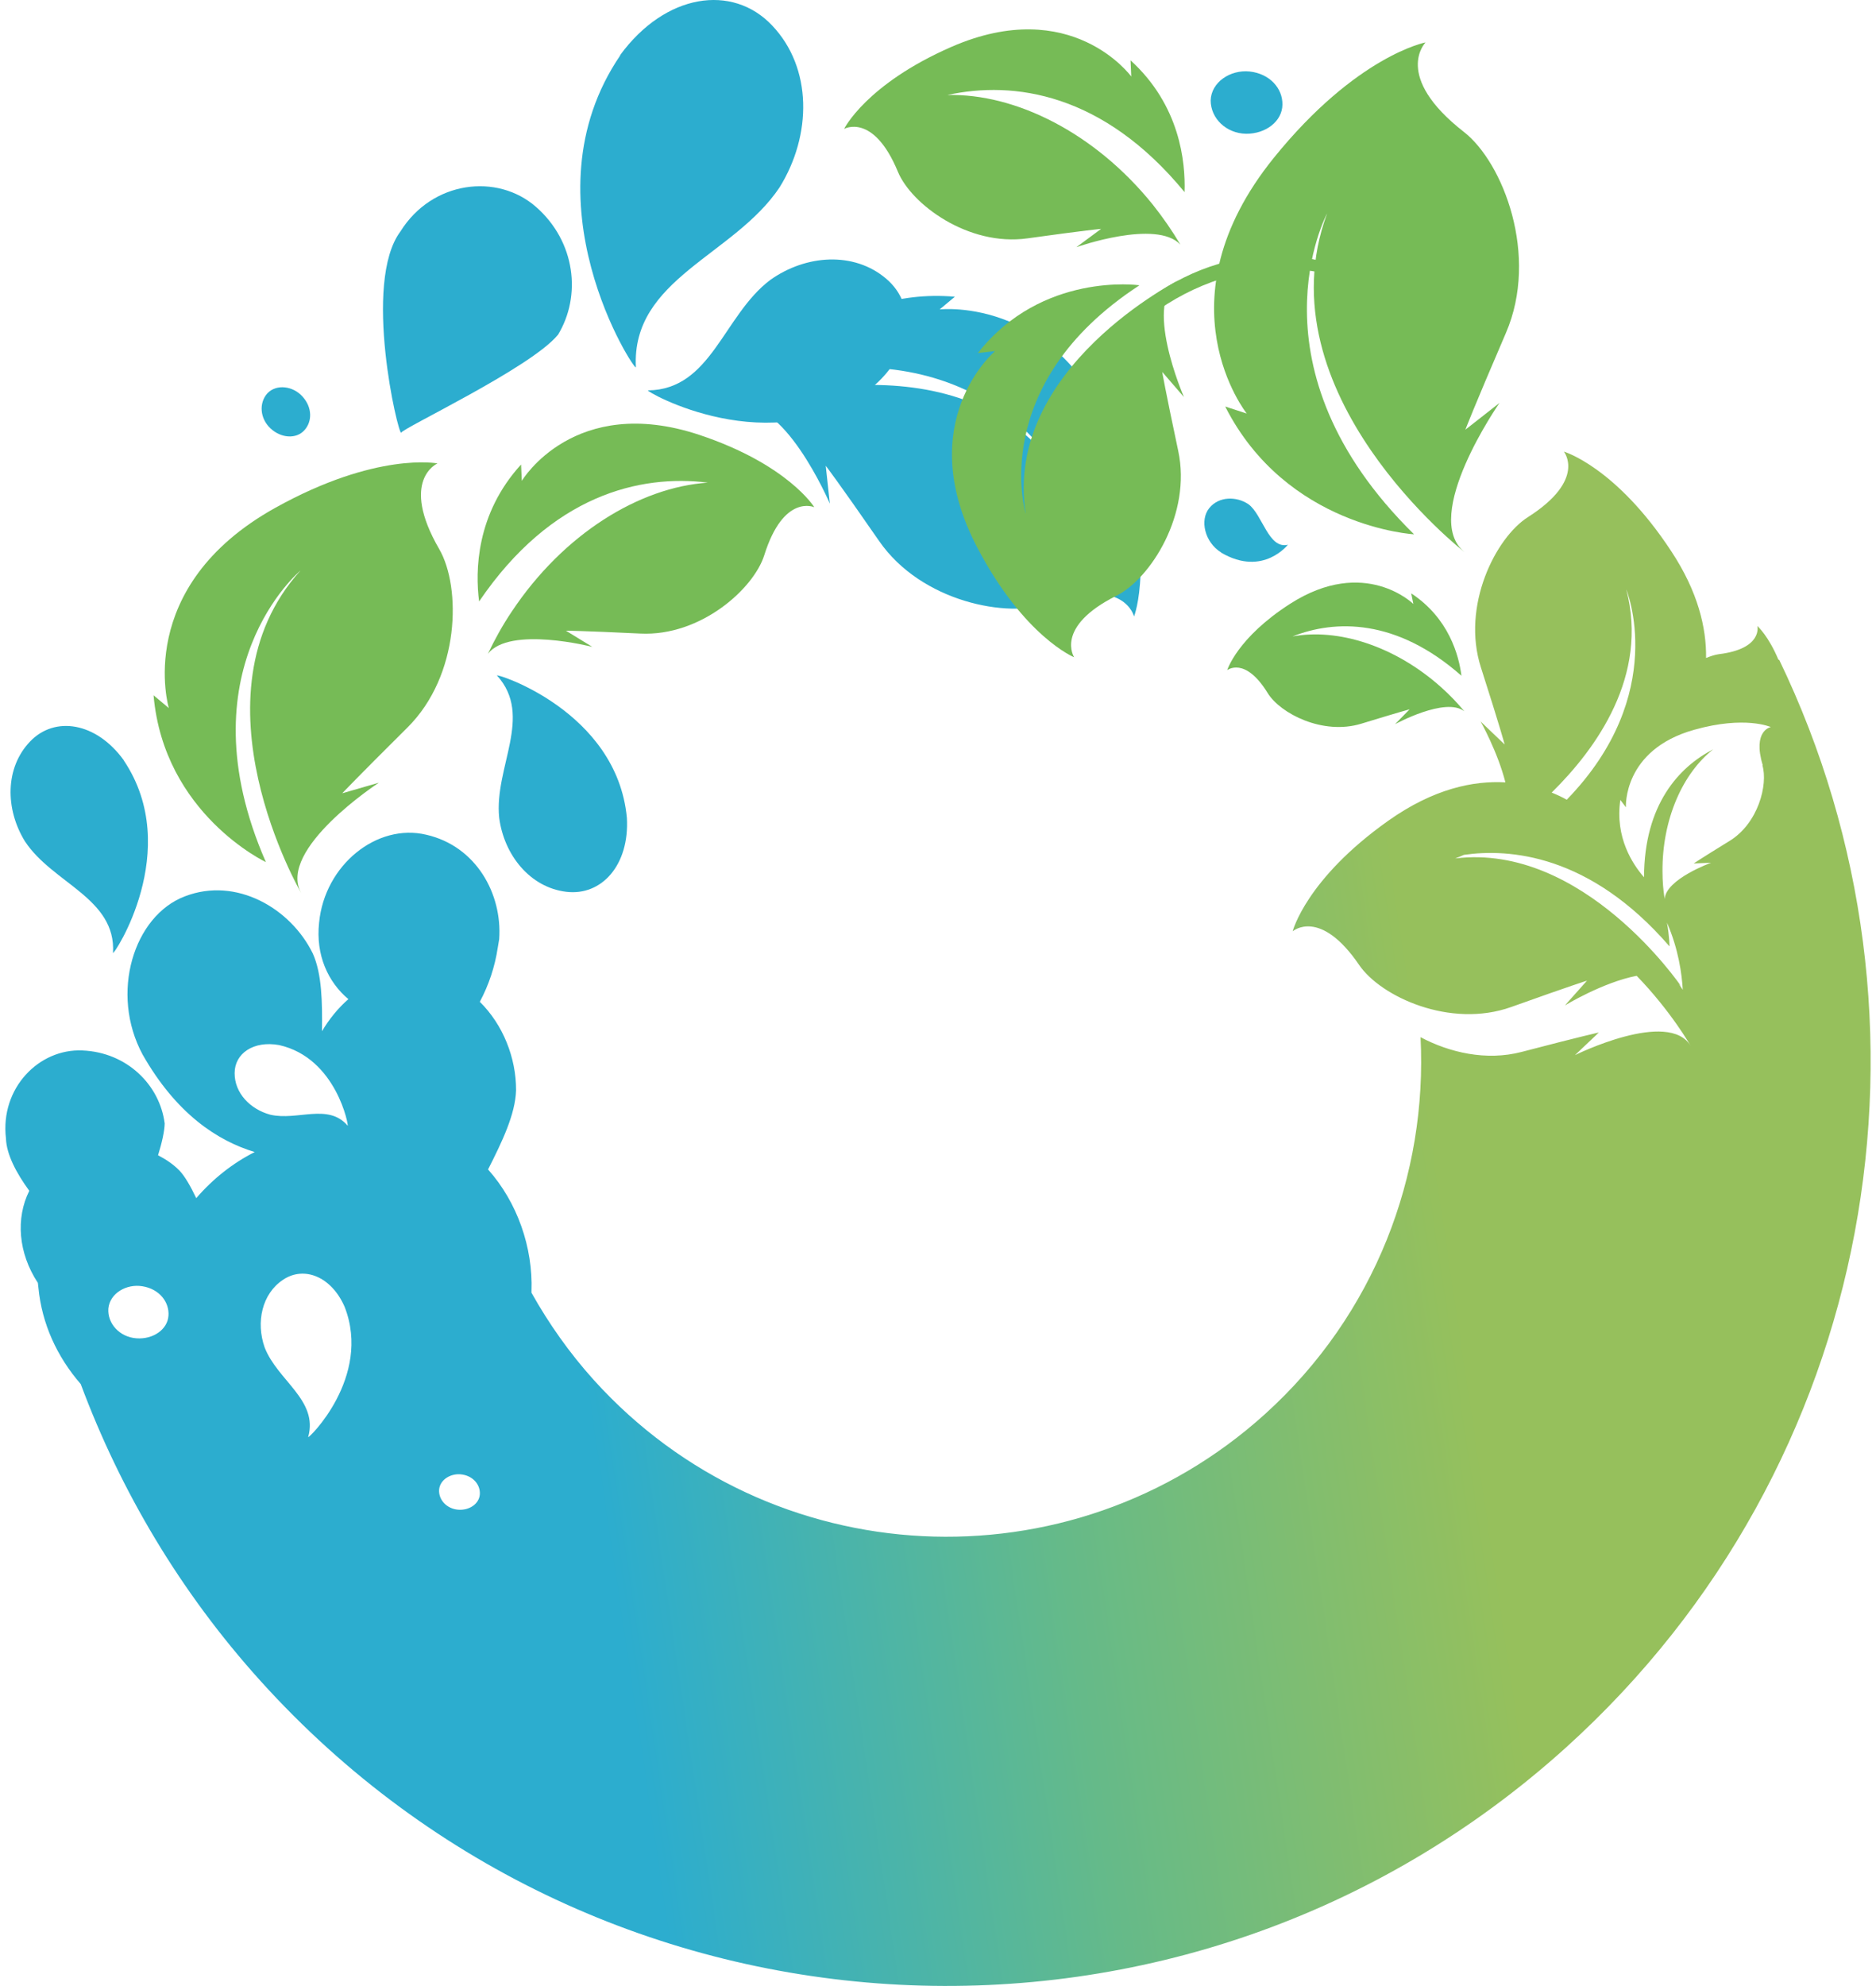
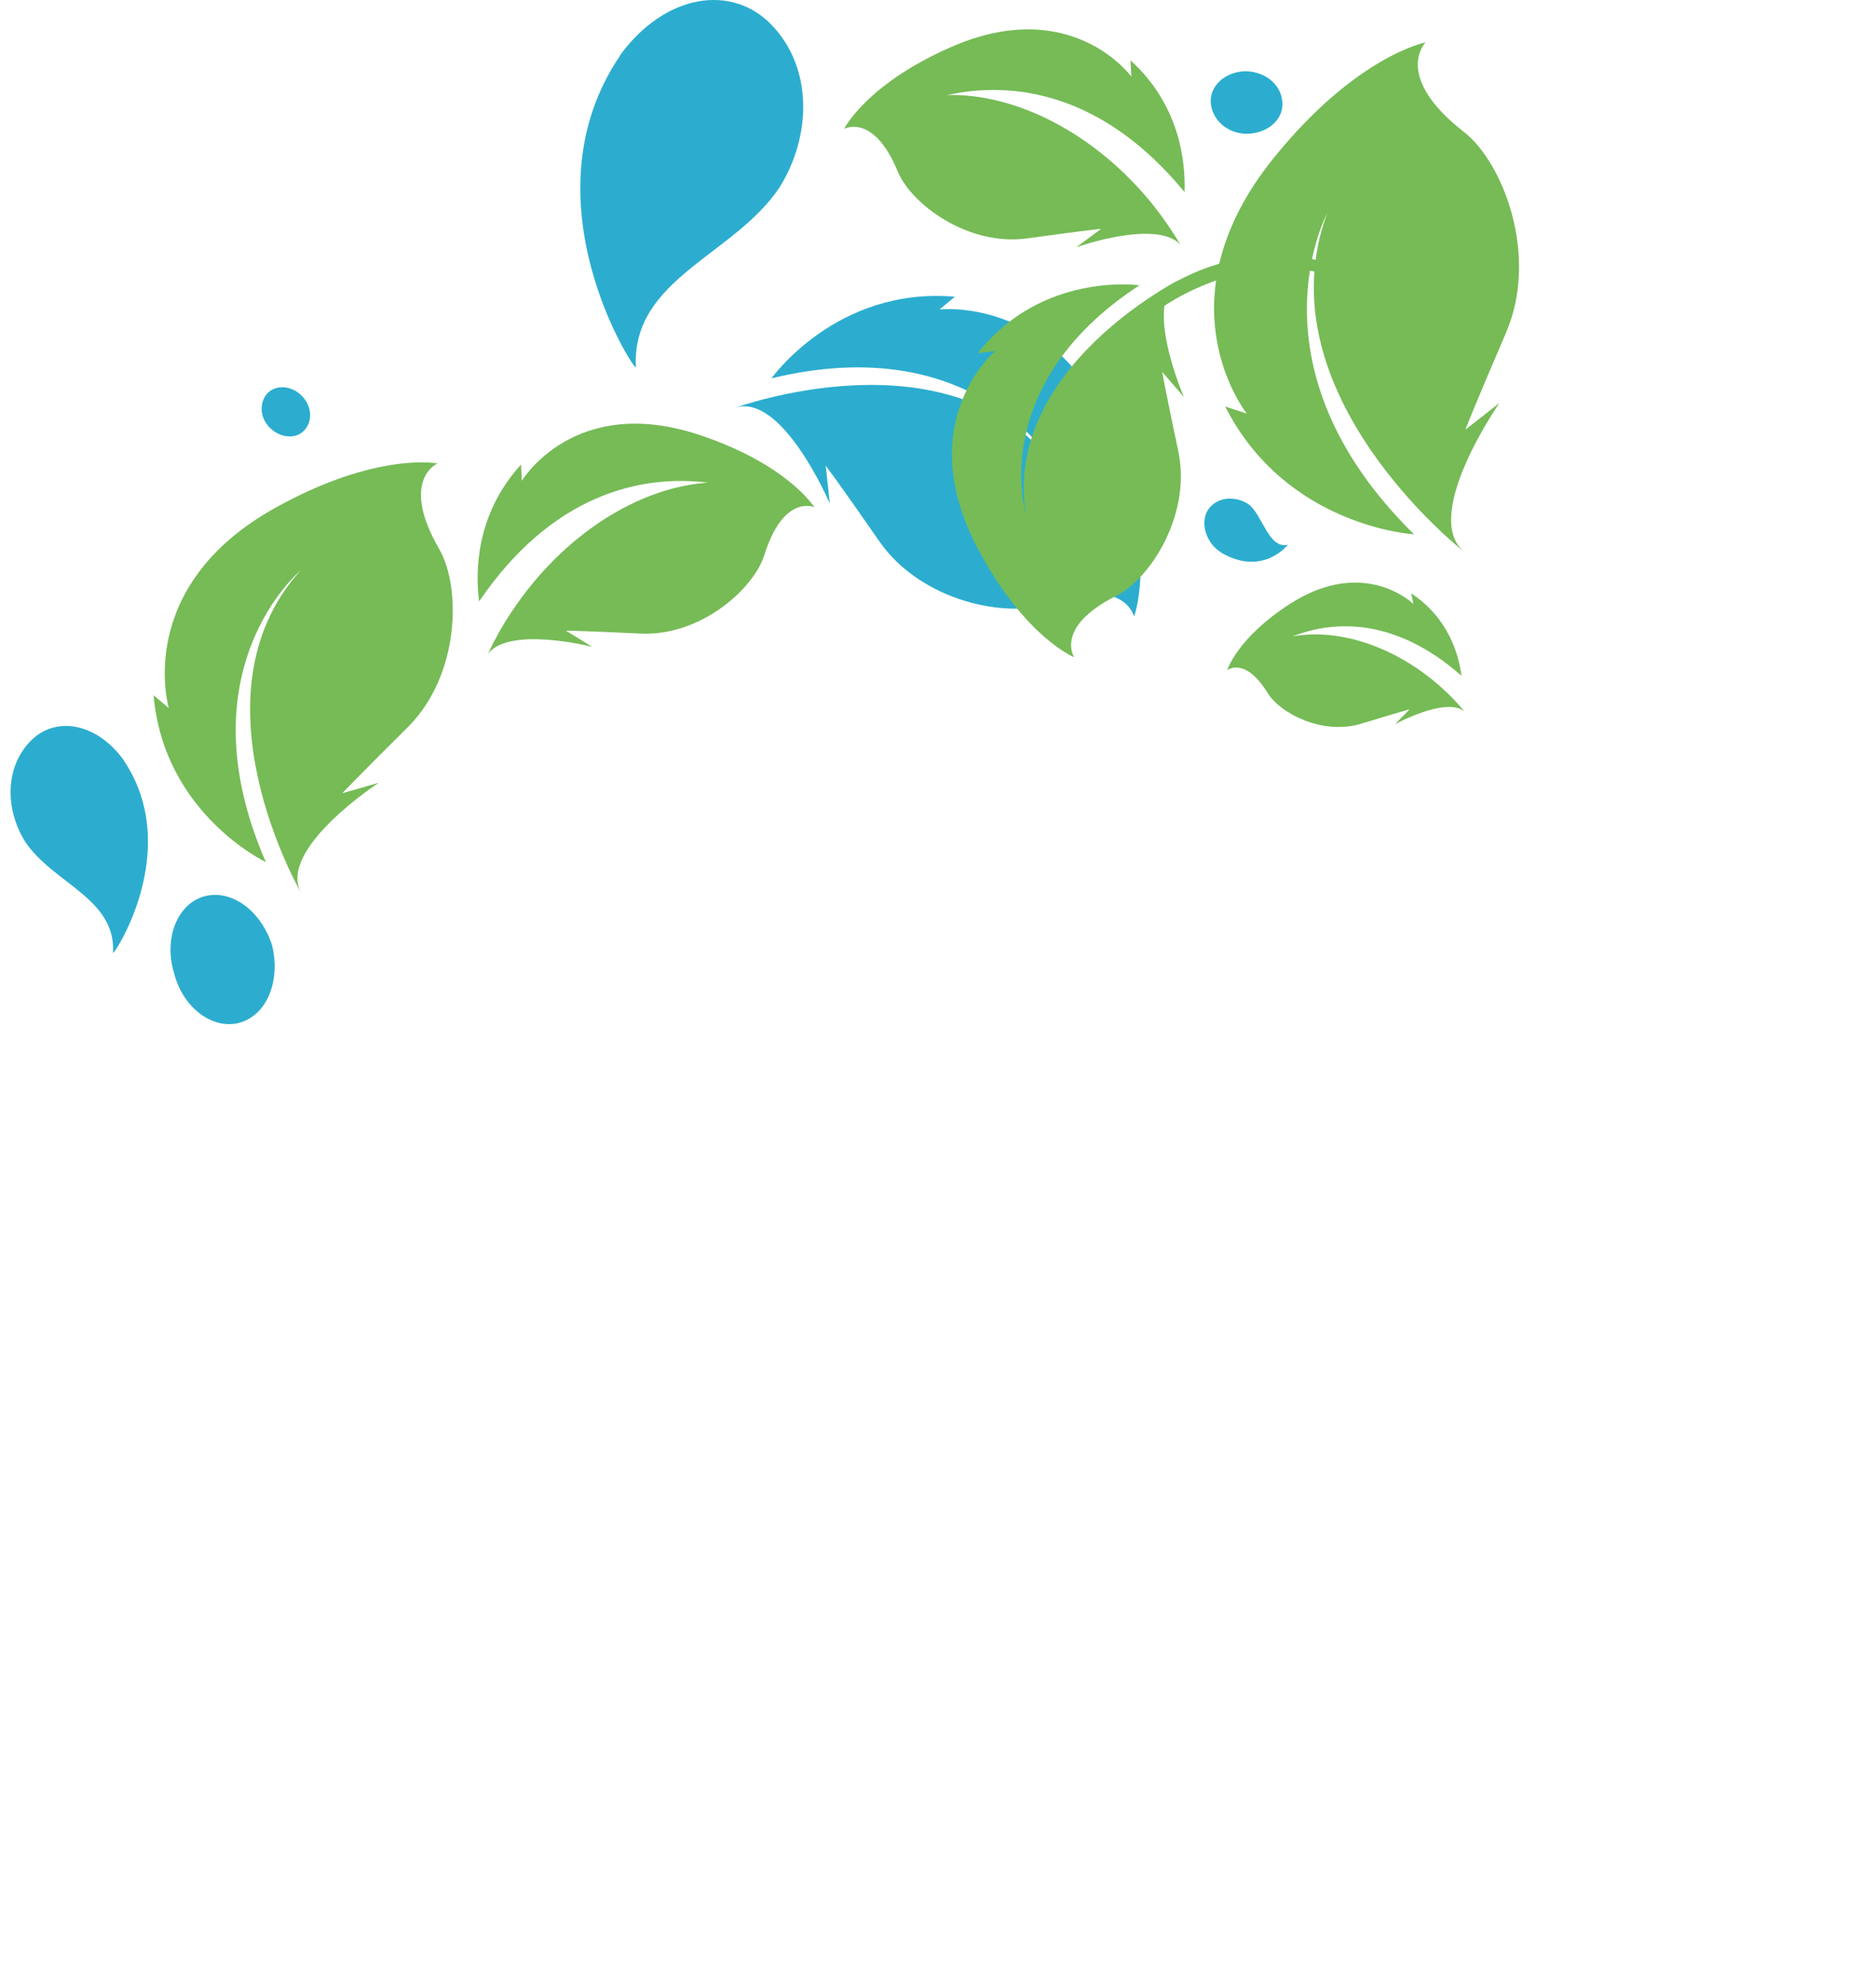
<svg xmlns="http://www.w3.org/2000/svg" width="69" height="73" viewBox="0 0 69 73" fill="none">
  <path d="M28.365 13.921C28.365 13.921 30.753 10.53 35.12 10.907L34.56 11.375C34.56 11.375 39.164 10.834 41.137 16.507C42.535 20.538 41.711 22.662 41.711 22.662C41.711 22.662 41.361 21.165 38.59 22.18C37.08 22.735 33.893 22.134 32.337 19.891C30.78 17.642 30.371 17.121 30.371 17.121L30.522 18.513C30.522 18.513 28.761 14.39 27.02 14.997C27.02 14.997 34.876 12.101 38.703 17.015C38.703 17.015 35.879 12.087 28.372 13.908L28.365 13.921Z" fill="#2CADCF" />
  <path d="M39.39 15.228C41.25 11.23 45.459 9.132 49.061 10.135C48.922 9.917 48.599 9.772 48.447 9.561C44.931 8.776 41.105 10.788 39.298 14.667C38.348 16.699 38.13 18.895 38.519 20.888C38.269 19.054 38.532 17.075 39.39 15.234V15.228Z" fill="#76BB56" />
  <path d="M41.896 10.485C41.896 10.485 38.321 9.983 35.966 12.978L36.599 12.906C36.599 12.906 33.518 15.505 35.946 20.129C37.668 23.414 39.508 24.16 39.508 24.16C39.508 24.16 38.769 23.045 41.065 21.897C42.318 21.27 43.836 18.889 43.334 16.567C42.84 14.245 42.747 13.671 42.747 13.671L43.545 14.594C43.545 14.594 41.982 11.019 43.4 10.273C43.4 10.273 36.889 13.532 37.727 18.889C37.727 18.889 36.282 14.159 41.903 10.491L41.896 10.485Z" fill="#76BB56" />
  <path d="M52.011 19.641C52.011 19.641 47.314 19.377 45.064 14.944L45.856 15.201C45.856 15.201 42.577 11.091 46.852 5.801C49.893 2.041 52.433 1.559 52.433 1.559C52.433 1.559 51.206 2.793 53.844 4.851C55.283 5.972 56.615 9.396 55.388 12.239C54.161 15.089 53.897 15.795 53.897 15.795L55.151 14.812C55.151 14.812 52.242 18.981 53.864 20.294C53.864 20.294 46.37 14.469 48.811 7.846C48.811 7.846 45.763 13.512 52.017 19.648L52.011 19.641Z" fill="#76BB56" />
  <path d="M51.991 22.207C51.991 22.207 50.203 20.433 47.452 22.194C45.499 23.447 45.137 24.635 45.137 24.635C45.137 24.635 45.79 24.114 46.628 25.479C47.089 26.225 48.653 27.036 50.071 26.601C51.496 26.165 51.846 26.073 51.846 26.073L51.311 26.62C51.311 26.62 53.165 25.605 53.858 26.145C53.607 25.842 53.33 25.552 53.02 25.275C51.311 23.738 49.2 23.084 47.538 23.395C49.108 22.774 51.358 22.728 53.752 24.839C53.66 24.094 53.29 22.722 51.905 21.811L51.984 22.201L51.991 22.207Z" fill="#76BB56" />
  <path d="M41.602 2.806C41.602 2.806 39.412 -0.203 34.992 1.724C31.852 3.096 31.047 4.738 31.047 4.738C31.047 4.738 32.122 4.132 33.026 6.315C33.521 7.509 35.612 9.066 37.789 8.762C39.959 8.459 40.5 8.413 40.5 8.413L39.59 9.086C39.59 9.086 42.532 8.043 43.416 8.993C43.119 8.492 42.783 8.004 42.4 7.522C40.269 4.877 37.347 3.432 34.847 3.492C37.281 2.957 40.573 3.419 43.568 7.061C43.607 5.946 43.396 3.868 41.582 2.218L41.608 2.806H41.602Z" fill="#76BB56" />
-   <path d="M26.223 20.228C26.75 20.228 27.192 19.892 27.192 19.45C27.199 19.014 26.856 18.618 26.315 18.566C25.8 18.513 25.293 18.849 25.279 19.337C25.279 19.819 25.695 20.221 26.223 20.228Z" fill="#2CADCF" />
  <path d="M45.829 4.917C46.561 4.923 47.161 4.455 47.168 3.848C47.181 3.248 46.7 2.707 45.961 2.628C45.248 2.555 44.549 3.023 44.529 3.69C44.529 4.356 45.103 4.903 45.829 4.917Z" fill="#2CADCF" />
  <path d="M9.95 15.748C10.339 16.111 10.893 16.144 11.19 15.821C11.487 15.504 11.493 14.976 11.124 14.574C10.781 14.191 10.174 14.106 9.837 14.455C9.514 14.812 9.56 15.386 9.95 15.748Z" fill="#2CADCF" />
  <path d="M8.927 37.557C9.883 37.201 10.306 35.967 10.009 34.76C9.646 33.573 8.63 32.735 7.634 32.92C6.598 33.111 5.991 34.397 6.4 35.763C6.75 37.142 7.95 37.92 8.927 37.557Z" fill="#2CADCF" />
  <path d="M44.913 20.307C44.306 19.931 44.121 19.113 44.477 18.677C44.834 18.235 45.48 18.242 45.915 18.532C46.437 18.908 46.654 20.201 47.373 20.023C47.393 19.983 46.476 21.23 44.913 20.313V20.307Z" fill="#2CADCF" />
-   <path d="M20.516 12.318C21.393 10.887 21.175 8.881 19.711 7.602C18.293 6.361 15.898 6.638 14.73 8.505C13.319 10.392 14.651 16.012 14.757 15.907C14.757 15.762 19.526 13.519 20.516 12.312V12.318Z" fill="#2CADCF" />
  <path d="M22.808 2.027C24.47 -0.242 26.937 -0.605 28.395 0.932C29.886 2.496 29.866 4.969 28.672 6.889C26.996 9.396 23.223 10.247 23.388 13.499C23.388 13.723 19.199 7.344 22.814 2.034L22.808 2.027Z" fill="#2CADCF" />
  <path d="M4.553 27.946C3.537 26.541 2.013 26.31 1.11 27.253C0.18 28.217 0.186 29.74 0.918 30.928C1.941 32.478 4.27 33.013 4.157 35.025C4.157 35.163 6.763 31.244 4.553 27.953V27.946Z" fill="#2CADCF" />
-   <path d="M23.057 30.064C23.156 31.798 22.127 32.94 20.827 32.781C19.501 32.623 18.538 31.436 18.36 30.057C18.169 28.21 19.633 26.323 18.281 24.832C18.188 24.727 22.687 26.119 23.057 30.064Z" fill="#2CADCF" />
-   <path d="M32.041 14.271C33.591 12.991 33.743 11.21 32.588 10.24C31.407 9.238 29.64 9.356 28.327 10.293C26.605 11.593 26.163 14.324 23.834 14.35C23.669 14.35 28.406 17.075 32.041 14.271Z" fill="#2CADCF" />
-   <path d="M64.637 23.018C64.637 23.018 64.842 23.849 63.219 24.047C63.074 24.067 62.915 24.12 62.75 24.186C62.764 23.091 62.46 21.758 61.464 20.254C59.426 17.154 57.519 16.6 57.519 16.6C57.519 16.6 58.364 17.629 56.2 19.007C55.012 19.759 53.739 22.273 54.471 24.542C55.197 26.805 55.342 27.366 55.342 27.366L54.458 26.521C54.458 26.521 55.085 27.636 55.369 28.758C54.194 28.692 52.73 28.988 51.061 30.169C48.033 32.313 47.545 34.233 47.545 34.233C47.545 34.233 48.547 33.355 49.992 35.473C50.784 36.634 53.337 37.815 55.58 37.017C57.816 36.218 58.37 36.047 58.37 36.047L57.559 36.957C57.559 36.957 58.957 36.106 60.197 35.869C61.464 37.175 62.19 38.455 62.19 38.455C61.378 37.076 57.928 38.785 57.928 38.785L58.806 37.953C58.806 37.953 58.245 38.072 55.969 38.666C54.663 39.009 53.304 38.686 52.248 38.125C52.506 43.185 50.579 48.317 46.529 51.978C39.365 58.45 28.315 57.889 21.844 50.731C20.94 49.729 20.181 48.647 19.548 47.519C19.548 47.506 19.548 47.486 19.548 47.466C19.607 45.856 19.027 44.194 17.951 42.987C18.466 41.971 18.954 40.962 18.981 40.078C18.987 38.884 18.499 37.663 17.648 36.825C17.978 36.205 18.202 35.539 18.308 34.833L18.36 34.523C18.479 32.861 17.516 31.106 15.682 30.684C13.861 30.248 11.942 31.799 11.737 33.91C11.605 35.11 12.067 36.1 12.813 36.727C12.437 37.056 12.107 37.459 11.843 37.907C11.856 36.845 11.843 35.803 11.506 35.051C10.695 33.389 8.69 32.221 6.803 32.947C4.916 33.659 4.032 36.515 5.246 38.765C6.48 40.935 7.99 41.931 9.369 42.347C8.571 42.749 7.839 43.323 7.218 44.042C7.007 43.6 6.803 43.244 6.605 43.033C6.374 42.795 6.104 42.617 5.813 42.466C5.958 41.997 6.051 41.582 6.057 41.298C5.879 39.886 4.672 38.679 3.03 38.613C1.433 38.541 0.002 39.998 0.219 41.846C0.239 42.433 0.595 43.112 1.077 43.772C0.575 44.775 0.668 46.061 1.393 47.156L1.413 47.334C1.539 48.654 2.093 49.867 2.97 50.877C4.428 54.788 6.618 58.509 9.587 61.794C22.173 75.727 43.672 76.815 57.605 64.229C69.064 53.872 71.828 37.485 65.435 24.245C65.435 24.245 65.422 24.259 65.415 24.259C65.046 23.375 64.644 23.018 64.644 23.018H64.637ZM6.196 48.363C6.163 48.871 5.629 49.241 5.015 49.194C4.402 49.148 3.946 48.654 3.986 48.099C4.039 47.539 4.652 47.182 5.239 47.281C5.86 47.38 6.236 47.862 6.196 48.37V48.363ZM17.648 54.934C17.622 55.277 17.265 55.527 16.85 55.494C16.434 55.461 16.124 55.132 16.151 54.756C16.183 54.38 16.599 54.136 17.002 54.201C17.424 54.267 17.674 54.597 17.648 54.934ZM12.674 48.033C13.69 50.626 11.315 52.922 11.335 52.823C11.717 51.464 10.2 50.745 9.732 49.524C9.409 48.601 9.633 47.552 10.418 47.037C11.183 46.529 12.186 46.919 12.674 48.033ZM12.786 41.377C12.067 40.539 10.939 41.206 9.943 40.975C9.204 40.777 8.624 40.177 8.63 39.444C8.63 38.725 9.323 38.244 10.266 38.415C12.39 38.89 12.839 41.437 12.786 41.377ZM61.893 36.383C61.847 36.311 61.794 36.232 61.748 36.166C61.767 36.192 61.8 36.212 61.82 36.238C61.82 36.238 58.232 30.974 53.522 31.555C53.634 31.515 53.739 31.469 53.845 31.423C55.501 31.185 58.469 31.39 61.405 34.787C61.405 34.787 61.405 34.444 61.312 33.916C61.741 34.899 61.86 35.816 61.893 36.383ZM57.071 29.134C58.72 27.511 60.646 24.839 59.815 21.666C59.815 21.666 61.405 25.505 57.625 29.397C57.466 29.305 57.282 29.219 57.071 29.134ZM64.822 28.131C65.033 28.837 64.67 30.268 63.608 30.915C62.546 31.568 62.295 31.739 62.295 31.739L62.935 31.713C62.935 31.713 61.273 32.313 61.227 33.045C61.174 32.722 61.147 32.379 61.147 32.036C61.134 30.11 61.893 28.421 63.014 27.544C61.754 28.19 60.474 29.576 60.468 32.247C60.052 31.772 59.393 30.783 59.597 29.404L59.802 29.674C59.802 29.674 59.676 27.564 62.315 26.825C64.189 26.297 65.132 26.726 65.132 26.726C65.132 26.726 64.446 26.845 64.835 28.131H64.822Z" fill="url(#paint0_linear_525_1171)" />
  <path d="M19.198 17.668C19.198 17.668 21.118 14.456 25.723 15.986C28.988 17.075 29.951 18.645 29.951 18.645C29.951 18.645 28.823 18.137 28.111 20.406C27.721 21.646 25.769 23.394 23.559 23.289C21.355 23.183 20.814 23.183 20.814 23.183L21.784 23.777C21.784 23.777 18.743 22.998 17.945 24.034C18.196 23.506 18.486 22.979 18.829 22.471C20.729 19.621 23.519 17.912 26.033 17.741C23.546 17.431 20.287 18.189 17.622 22.108C17.477 21 17.503 18.895 19.165 17.075L19.192 17.668H19.198Z" fill="#76BB56" />
  <path d="M9.785 31.693C9.785 31.693 6.031 29.925 5.648 25.558L6.209 26.027C6.209 26.027 4.883 21.58 10.128 18.665C13.855 16.593 16.091 17.035 16.091 17.035C16.091 17.035 14.68 17.642 16.157 20.188C16.962 21.58 16.929 24.819 14.983 26.746C13.043 28.672 12.588 29.16 12.588 29.16L13.934 28.771C13.934 28.771 10.18 31.218 11.078 32.828C11.078 32.828 6.869 25.591 11.051 20.973C11.051 20.973 6.684 24.608 9.778 31.687L9.785 31.693Z" fill="#76BB56" />
  <defs>
    <linearGradient id="paint0_linear_525_1171" x1="21.154" y1="48.698" x2="53.102" y2="43.964" gradientUnits="userSpaceOnUse">
      <stop stop-color="#2CADCF" />
      <stop offset="0.51" stop-color="#65BA89" />
      <stop offset="1" stop-color="#96C05C" />
    </linearGradient>
  </defs>
</svg>